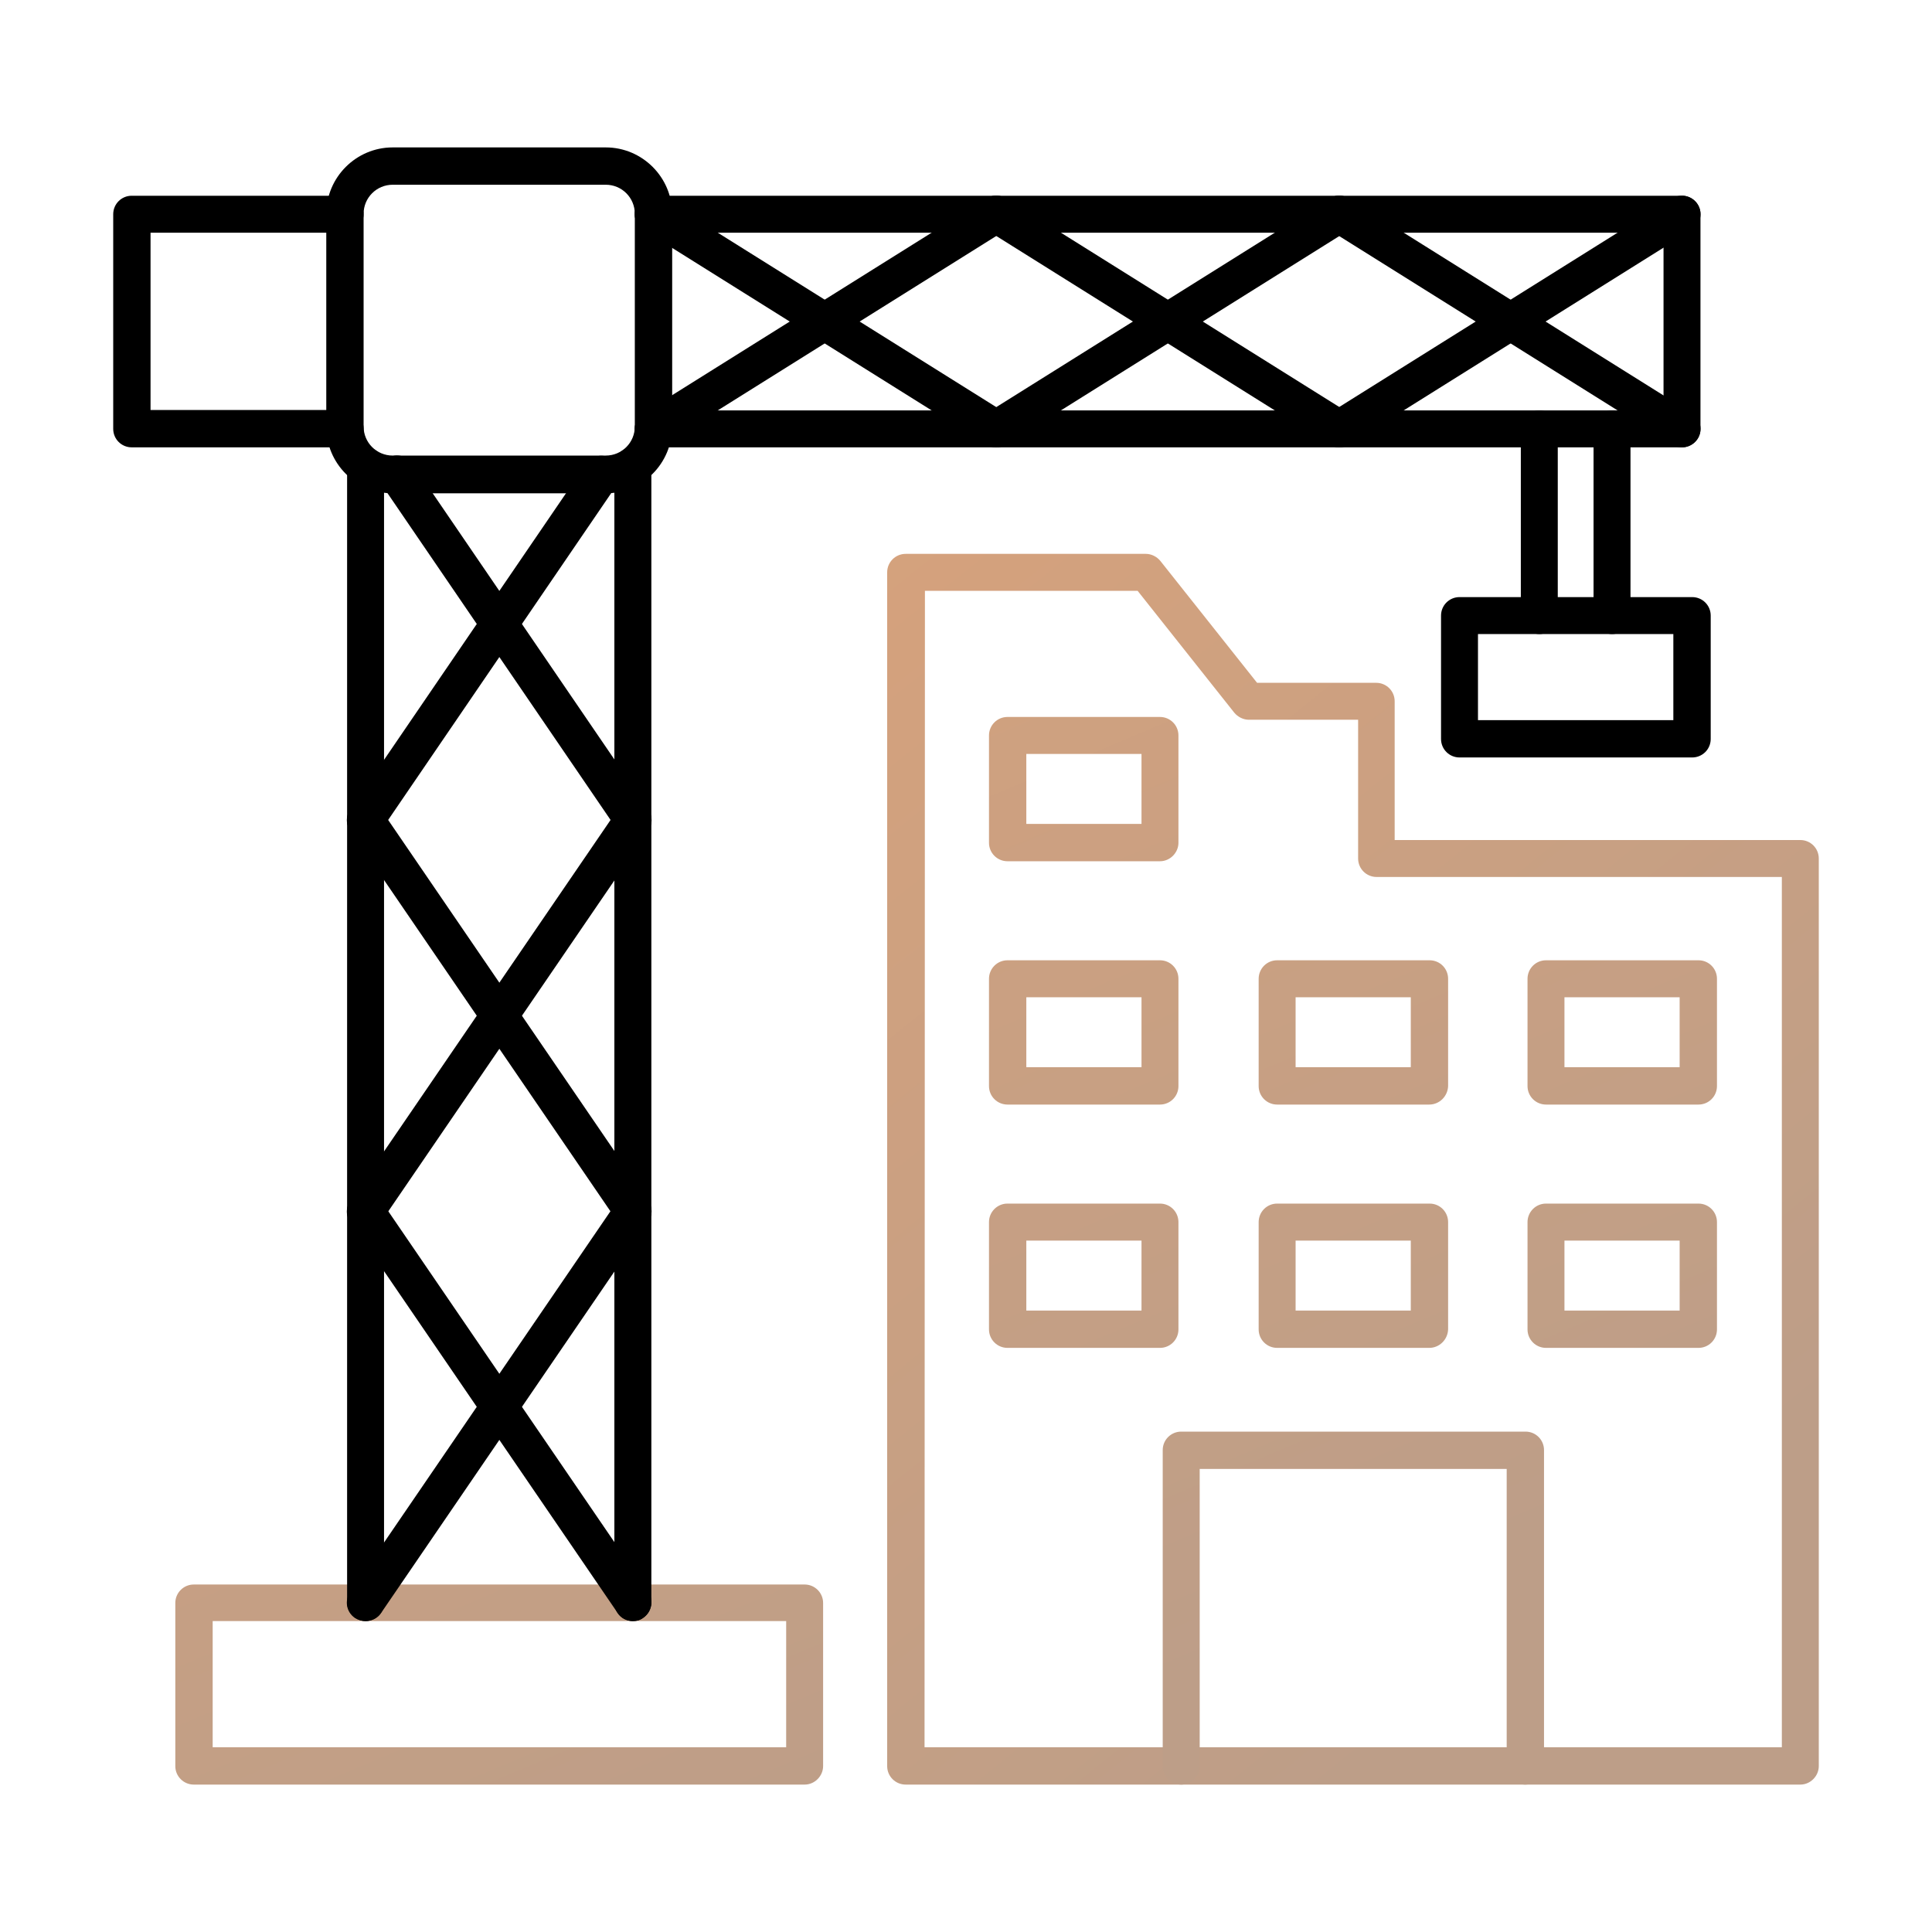
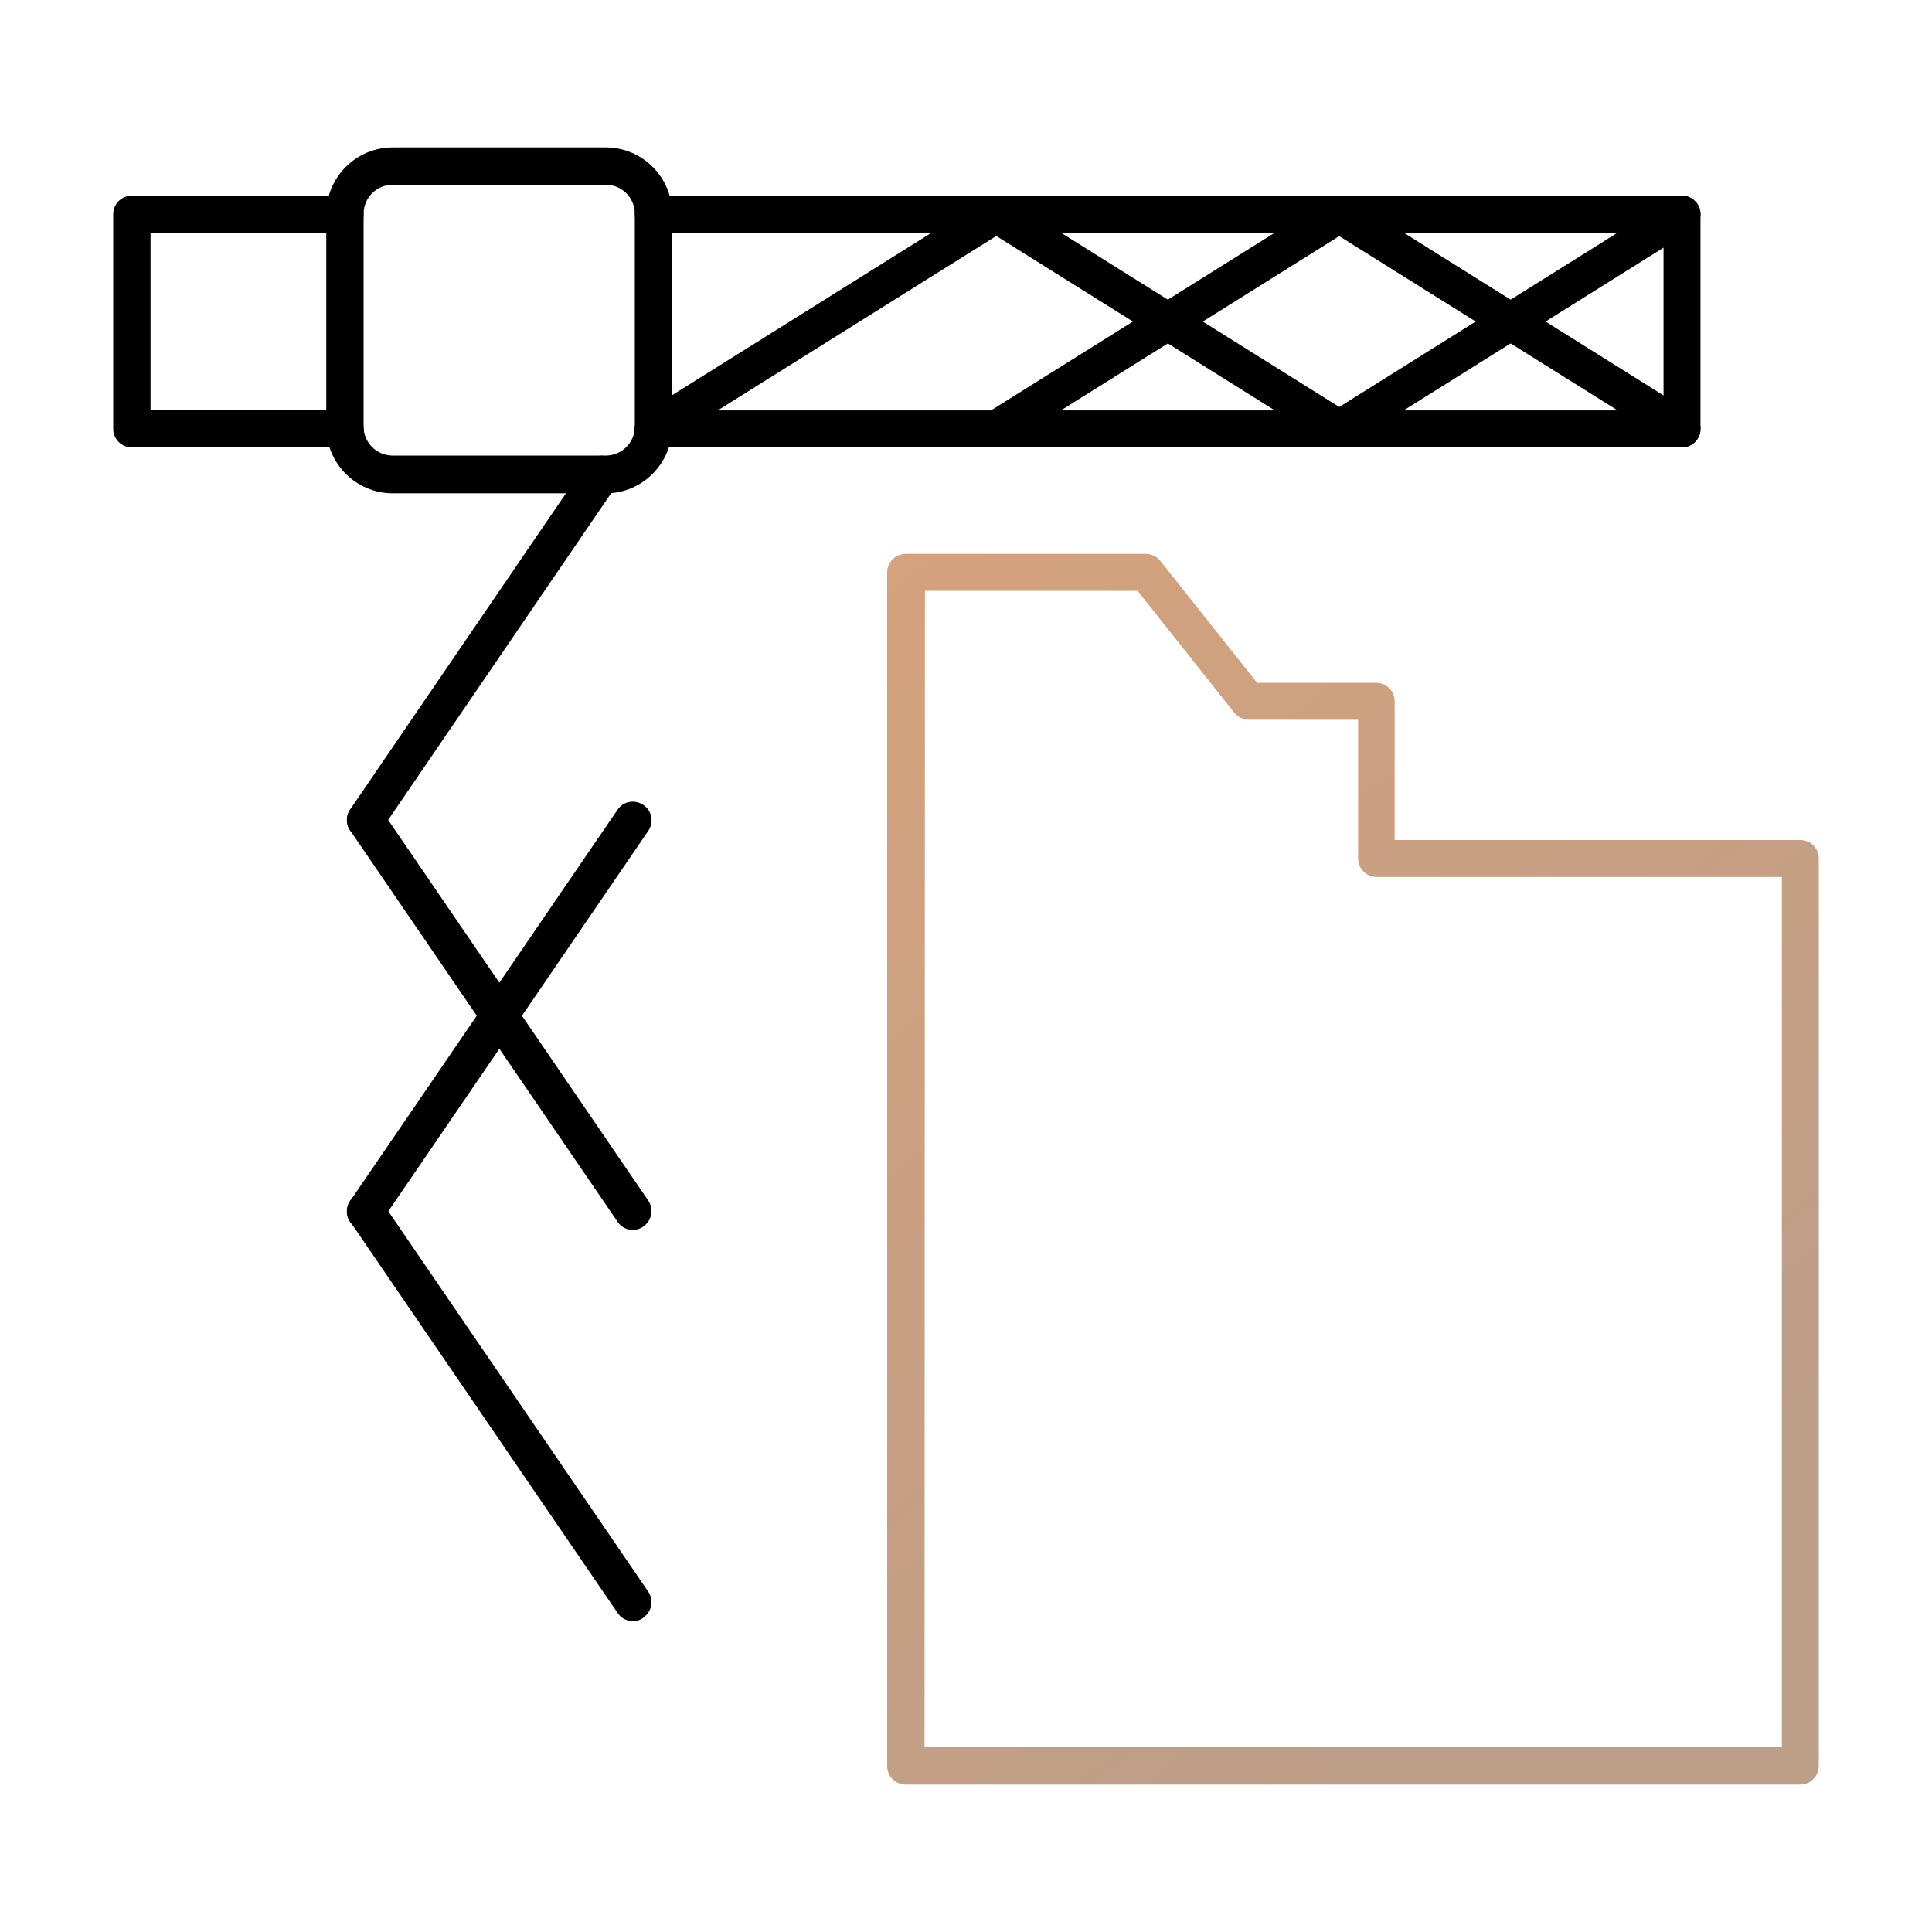
<svg xmlns="http://www.w3.org/2000/svg" width="50" height="50" viewBox="0 0 50 50" fill="none">
  <path fill-rule="evenodd" clip-rule="evenodd" d="M23.927 45.219H46.114V22.696H35.626C35.361 22.696 35.148 22.482 35.148 22.218V18.627H32.319C32.177 18.627 32.035 18.555 31.943 18.444L29.441 15.29H23.937L23.927 45.219ZM46.592 46.185H23.439C23.174 46.185 22.96 45.972 22.96 45.707V14.812C22.96 14.547 23.174 14.334 23.439 14.334H29.654C29.797 14.334 29.939 14.405 30.03 14.517L32.533 17.671H35.615C35.88 17.671 36.094 17.884 36.094 18.149V21.74H46.592C46.857 21.74 47.07 21.953 47.07 22.218V45.707C47.07 45.961 46.857 46.185 46.592 46.185Z" fill="url(#paint0_linear_1557_30780)" />
-   <path fill-rule="evenodd" clip-rule="evenodd" d="M39.471 46.185C39.206 46.185 38.993 45.971 38.993 45.707V38.016H31.048V45.707C31.048 45.971 30.834 46.185 30.57 46.185C30.305 46.185 30.091 45.971 30.091 45.707V37.528C30.091 37.264 30.305 37.05 30.57 37.05H39.481C39.746 37.05 39.959 37.264 39.959 37.528V45.707C39.949 45.961 39.736 46.185 39.471 46.185ZM5.504 45.219H20.346V41.953H5.504V45.219ZM20.824 46.185H5.015C4.751 46.185 4.537 45.971 4.537 45.707V41.485C4.537 41.221 4.751 41.007 5.015 41.007H20.824C21.088 41.007 21.302 41.221 21.302 41.485V45.707C21.302 45.961 21.088 46.185 20.824 46.185ZM26.561 33.917H29.542V32.106H26.561V33.917ZM30.02 34.883H26.073C25.809 34.883 25.595 34.669 25.595 34.405V31.628C25.595 31.363 25.809 31.149 26.073 31.149H30.02C30.285 31.149 30.498 31.363 30.498 31.628V34.405C30.498 34.669 30.285 34.883 30.02 34.883ZM33.53 33.917H36.511V32.106H33.53V33.917ZM36.989 34.883H33.052C32.787 34.883 32.574 34.669 32.574 34.405V31.628C32.574 31.363 32.787 31.149 33.052 31.149H36.999C37.264 31.149 37.477 31.363 37.477 31.628V34.405C37.467 34.669 37.253 34.883 36.989 34.883ZM40.488 33.917H43.469V32.106H40.488V33.917ZM43.957 34.883H40.01C39.746 34.883 39.532 34.669 39.532 34.405V31.628C39.532 31.363 39.746 31.149 40.01 31.149H43.957C44.222 31.149 44.435 31.363 44.435 31.628V34.405C44.435 34.669 44.222 34.883 43.957 34.883ZM26.561 27.619H29.542V25.809H26.561V27.619ZM30.02 28.586H26.073C25.809 28.586 25.595 28.372 25.595 28.108V25.331C25.595 25.066 25.809 24.852 26.073 24.852H30.02C30.285 24.852 30.498 25.066 30.498 25.331V28.108C30.498 28.372 30.285 28.586 30.02 28.586ZM33.53 27.619H36.511V25.809H33.53V27.619ZM36.989 28.586H33.052C32.787 28.586 32.574 28.372 32.574 28.108V25.331C32.574 25.066 32.787 24.852 33.052 24.852H36.999C37.264 24.852 37.477 25.066 37.477 25.331V28.108C37.467 28.372 37.253 28.586 36.989 28.586ZM40.488 27.619H43.469V25.809H40.488V27.619ZM43.957 28.586H40.01C39.746 28.586 39.532 28.372 39.532 28.108V25.331C39.532 25.066 39.746 24.852 40.01 24.852H43.957C44.222 24.852 44.435 25.066 44.435 25.331V28.108C44.435 28.372 44.222 28.586 43.957 28.586ZM26.561 21.323H29.542V19.512H26.561V21.323ZM30.02 22.289H26.073C25.809 22.289 25.595 22.075 25.595 21.811V19.034C25.595 18.769 25.809 18.555 26.073 18.555H30.02C30.285 18.555 30.498 18.769 30.498 19.034V21.811C30.498 22.065 30.285 22.289 30.02 22.289Z" fill="url(#paint1_linear_1557_30780)" />
-   <path fill-rule="evenodd" clip-rule="evenodd" d="M9.461 41.953C9.196 41.953 8.983 41.74 8.983 41.475V12.055C8.983 11.79 9.196 11.577 9.461 11.577C9.725 11.577 9.939 11.79 9.939 12.055V41.465C9.949 41.74 9.725 41.953 9.461 41.953ZM16.378 41.953C16.114 41.953 15.9 41.74 15.9 41.475V12.055C15.9 11.79 16.114 11.577 16.378 11.577C16.643 11.577 16.857 11.79 16.857 12.055V41.465C16.857 41.74 16.643 41.953 16.378 41.953Z" fill="black" />
  <path fill-rule="evenodd" clip-rule="evenodd" d="M9.461 31.831C9.369 31.831 9.268 31.801 9.186 31.75C8.962 31.597 8.911 31.302 9.064 31.078L15.982 20.956C16.134 20.733 16.429 20.682 16.653 20.834C16.877 20.987 16.928 21.282 16.775 21.506L9.858 31.628C9.766 31.76 9.613 31.831 9.461 31.831Z" fill="black" />
  <path fill-rule="evenodd" clip-rule="evenodd" d="M16.378 31.831C16.226 31.831 16.073 31.76 15.982 31.617L9.064 21.495C8.912 21.272 8.973 20.977 9.186 20.824C9.41 20.671 9.705 20.733 9.858 20.946L16.775 31.068C16.928 31.292 16.867 31.587 16.653 31.74C16.572 31.801 16.47 31.831 16.378 31.831ZM16.378 41.953C16.226 41.953 16.073 41.882 15.982 41.74L9.064 31.617C8.912 31.394 8.973 31.099 9.186 30.946C9.41 30.794 9.705 30.855 9.858 31.068L16.775 41.19C16.928 41.414 16.867 41.709 16.653 41.862C16.572 41.933 16.47 41.953 16.378 41.953Z" fill="black" />
-   <path fill-rule="evenodd" clip-rule="evenodd" d="M9.461 41.953C9.369 41.953 9.268 41.923 9.186 41.872C8.962 41.719 8.911 41.424 9.064 41.2L15.982 31.078C16.134 30.855 16.429 30.804 16.653 30.956C16.877 31.109 16.928 31.404 16.775 31.628L9.858 41.75C9.766 41.882 9.613 41.953 9.461 41.953ZM16.378 21.699C16.226 21.699 16.073 21.628 15.982 21.485L9.878 12.543C9.725 12.319 9.786 12.024 10 11.872C10.224 11.719 10.519 11.78 10.671 11.994L16.775 20.936C16.928 21.16 16.867 21.455 16.653 21.607C16.572 21.679 16.47 21.699 16.378 21.699Z" fill="black" />
  <path fill-rule="evenodd" clip-rule="evenodd" d="M9.461 21.699C9.369 21.699 9.268 21.668 9.186 21.617C8.962 21.465 8.912 21.17 9.064 20.946L15.168 12.004C15.32 11.78 15.616 11.729 15.839 11.882C16.063 12.035 16.114 12.33 15.961 12.553L9.858 21.495C9.766 21.628 9.613 21.699 9.461 21.699ZM8.932 11.577H3.408C3.143 11.577 2.93 11.363 2.93 11.099V5.544C2.93 5.28 3.143 5.066 3.408 5.066H8.932C9.196 5.066 9.41 5.28 9.41 5.544C9.41 5.809 9.196 6.022 8.932 6.022H3.896V10.61H8.932C9.196 10.61 9.41 10.824 9.41 11.088C9.42 11.363 9.196 11.577 8.932 11.577ZM43.53 11.577H16.907C16.643 11.577 16.429 11.363 16.429 11.099C16.429 10.834 16.643 10.621 16.907 10.621H43.052V6.022H16.907C16.643 6.022 16.429 5.809 16.429 5.544C16.429 5.28 16.643 5.066 16.907 5.066H43.53C43.794 5.066 44.008 5.28 44.008 5.544V11.099C44.008 11.363 43.794 11.577 43.53 11.577Z" fill="black" />
  <path fill-rule="evenodd" clip-rule="evenodd" d="M10.163 4.781C9.746 4.781 9.41 5.117 9.41 5.534V11.038C9.41 11.455 9.746 11.79 10.163 11.79H15.677C16.094 11.79 16.429 11.455 16.429 11.038V5.534C16.429 5.117 16.094 4.781 15.677 4.781H10.163ZM15.677 12.767H10.163C9.217 12.767 8.444 11.994 8.444 11.048V5.534C8.444 4.588 9.217 3.815 10.163 3.815H15.677C16.623 3.815 17.396 4.588 17.396 5.534V11.038C17.396 11.994 16.623 12.767 15.677 12.767ZM34.659 11.577C34.496 11.577 34.344 11.495 34.252 11.353C34.11 11.129 34.181 10.834 34.405 10.692L43.276 5.137C43.5 4.995 43.795 5.066 43.937 5.29C44.079 5.514 44.008 5.809 43.784 5.951L34.914 11.506C34.832 11.556 34.741 11.577 34.659 11.577Z" fill="black" />
  <path fill-rule="evenodd" clip-rule="evenodd" d="M43.53 11.577C43.438 11.577 43.357 11.556 43.276 11.506L34.405 5.951C34.181 5.809 34.11 5.514 34.252 5.29C34.395 5.066 34.69 4.995 34.914 5.137L43.784 10.692C44.008 10.834 44.079 11.129 43.937 11.353C43.845 11.495 43.693 11.577 43.53 11.577ZM34.659 11.577C34.568 11.577 34.486 11.556 34.405 11.506L25.534 5.951C25.31 5.809 25.239 5.514 25.381 5.29C25.524 5.066 25.819 4.995 26.043 5.137L34.914 10.692C35.137 10.834 35.209 11.129 35.066 11.353C34.975 11.495 34.812 11.577 34.659 11.577Z" fill="black" />
  <path fill-rule="evenodd" clip-rule="evenodd" d="M25.788 11.577C25.626 11.577 25.473 11.495 25.381 11.353C25.239 11.129 25.31 10.834 25.534 10.692L34.405 5.137C34.629 4.995 34.924 5.066 35.066 5.29C35.209 5.514 35.137 5.809 34.914 5.951L26.043 11.506C25.961 11.556 25.87 11.577 25.788 11.577ZM16.907 11.577C16.745 11.577 16.592 11.495 16.5 11.353C16.358 11.129 16.429 10.834 16.653 10.692L25.524 5.137C25.748 4.995 26.043 5.066 26.185 5.29C26.328 5.514 26.256 5.809 26.033 5.951L17.162 11.506C17.091 11.556 16.999 11.577 16.907 11.577Z" fill="black" />
-   <path fill-rule="evenodd" clip-rule="evenodd" d="M25.778 11.577C25.687 11.577 25.605 11.556 25.524 11.506L16.653 5.951C16.429 5.809 16.358 5.514 16.5 5.29C16.643 5.066 16.938 4.995 17.162 5.137L26.033 10.692C26.256 10.834 26.328 11.129 26.185 11.353C26.104 11.495 25.941 11.577 25.778 11.577ZM39.837 16.409C39.573 16.409 39.359 16.195 39.359 15.931V11.099C39.359 10.834 39.573 10.621 39.837 10.621C40.102 10.621 40.315 10.834 40.315 11.099V15.931C40.326 16.195 40.112 16.409 39.837 16.409ZM41.719 16.409C41.455 16.409 41.241 16.195 41.241 15.931V11.099C41.241 10.834 41.455 10.621 41.719 10.621C41.984 10.621 42.197 10.834 42.197 11.099V15.931C42.208 16.195 41.994 16.409 41.719 16.409Z" fill="black" />
-   <path fill-rule="evenodd" clip-rule="evenodd" d="M38.25 18.637H43.306V16.409H38.25V18.637ZM43.794 19.603H37.772C37.508 19.603 37.294 19.39 37.294 19.125V15.931C37.294 15.666 37.508 15.453 37.772 15.453H43.794C44.059 15.453 44.273 15.666 44.273 15.931V19.125C44.273 19.39 44.059 19.603 43.794 19.603Z" fill="black" />
  <defs>
    <linearGradient id="paint0_linear_1557_30780" x1="24.013" y1="-2.859" x2="52.266" y2="32.339" gradientUnits="userSpaceOnUse">
      <stop stop-color="#DEA378" />
      <stop offset="1" stop-color="#BD9E88" />
    </linearGradient>
    <linearGradient id="paint1_linear_1557_30780" x1="6.279" y1="3.642" x2="24.226" y2="46.295" gradientUnits="userSpaceOnUse">
      <stop stop-color="#DEA378" />
      <stop offset="1" stop-color="#BD9E88" />
    </linearGradient>
  </defs>
</svg>